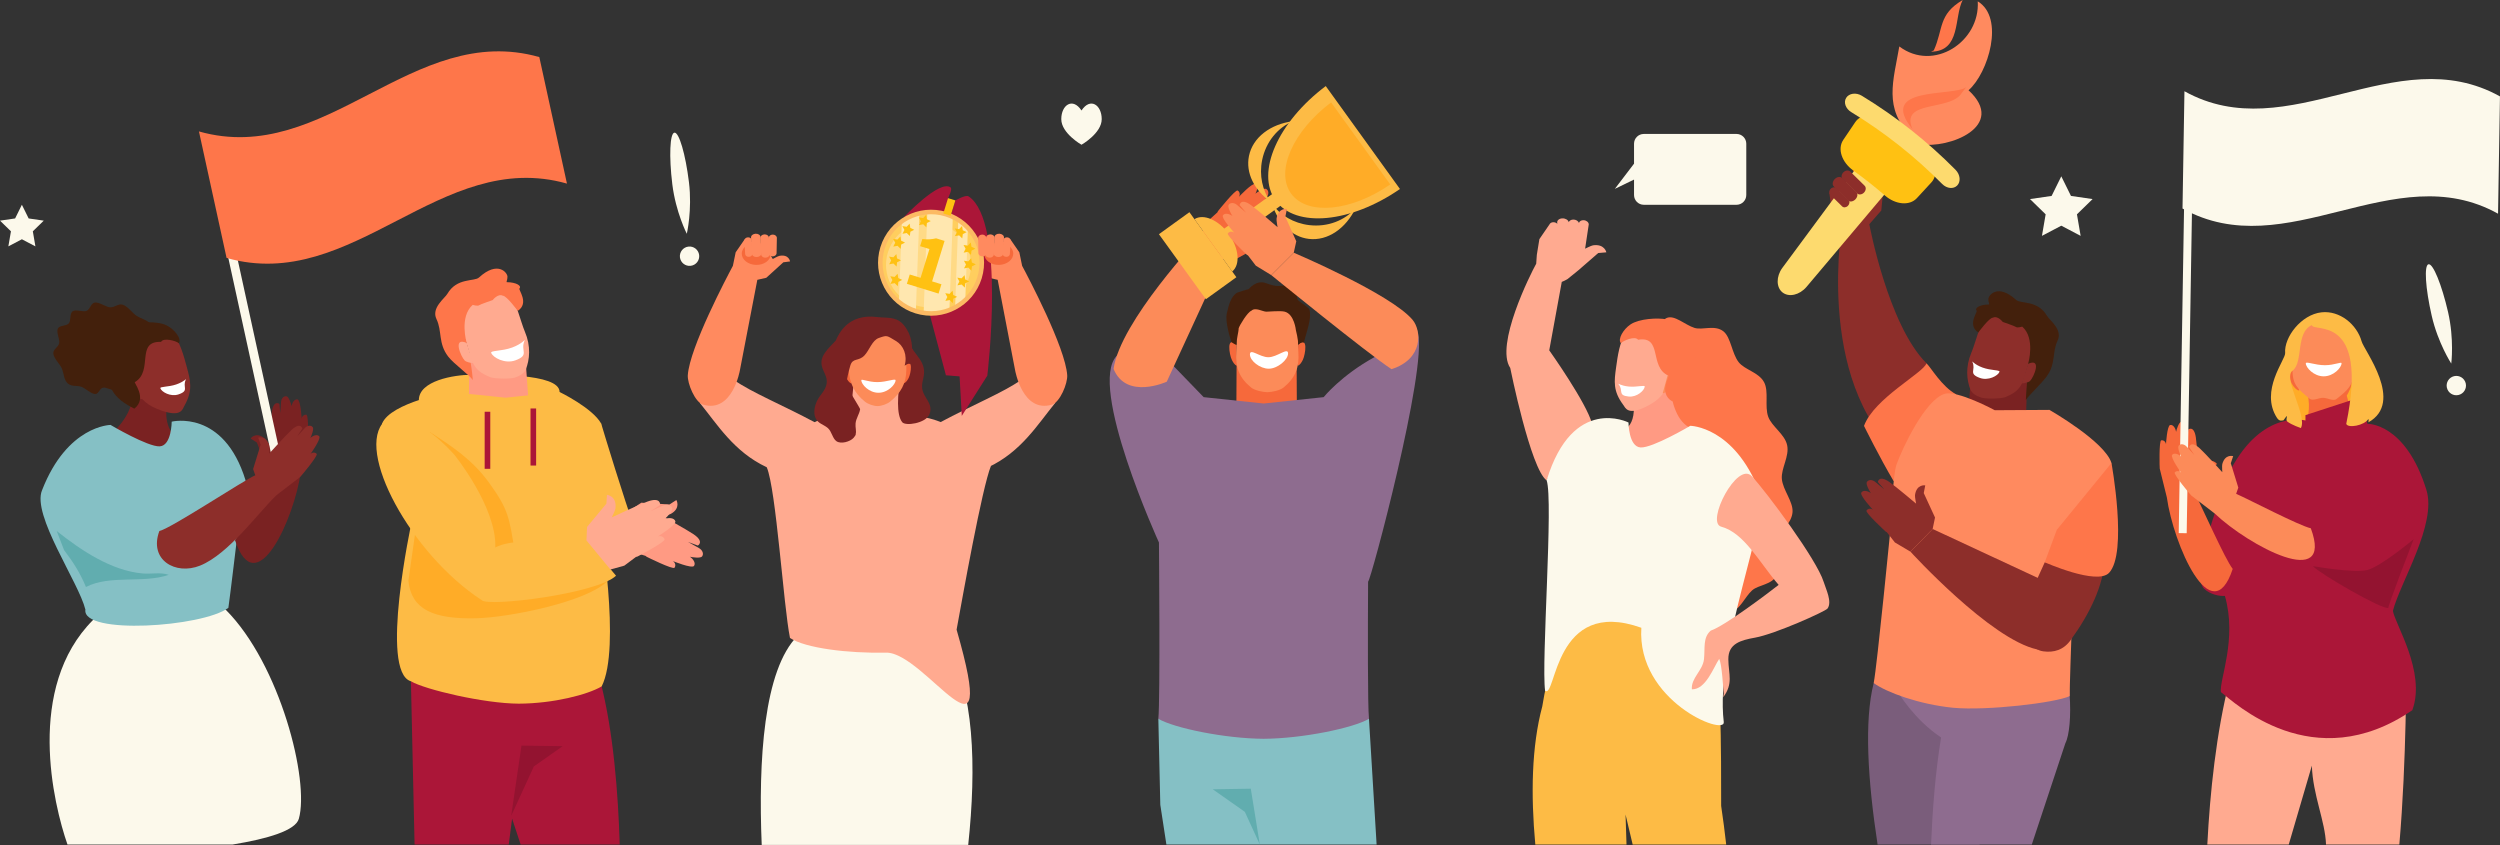
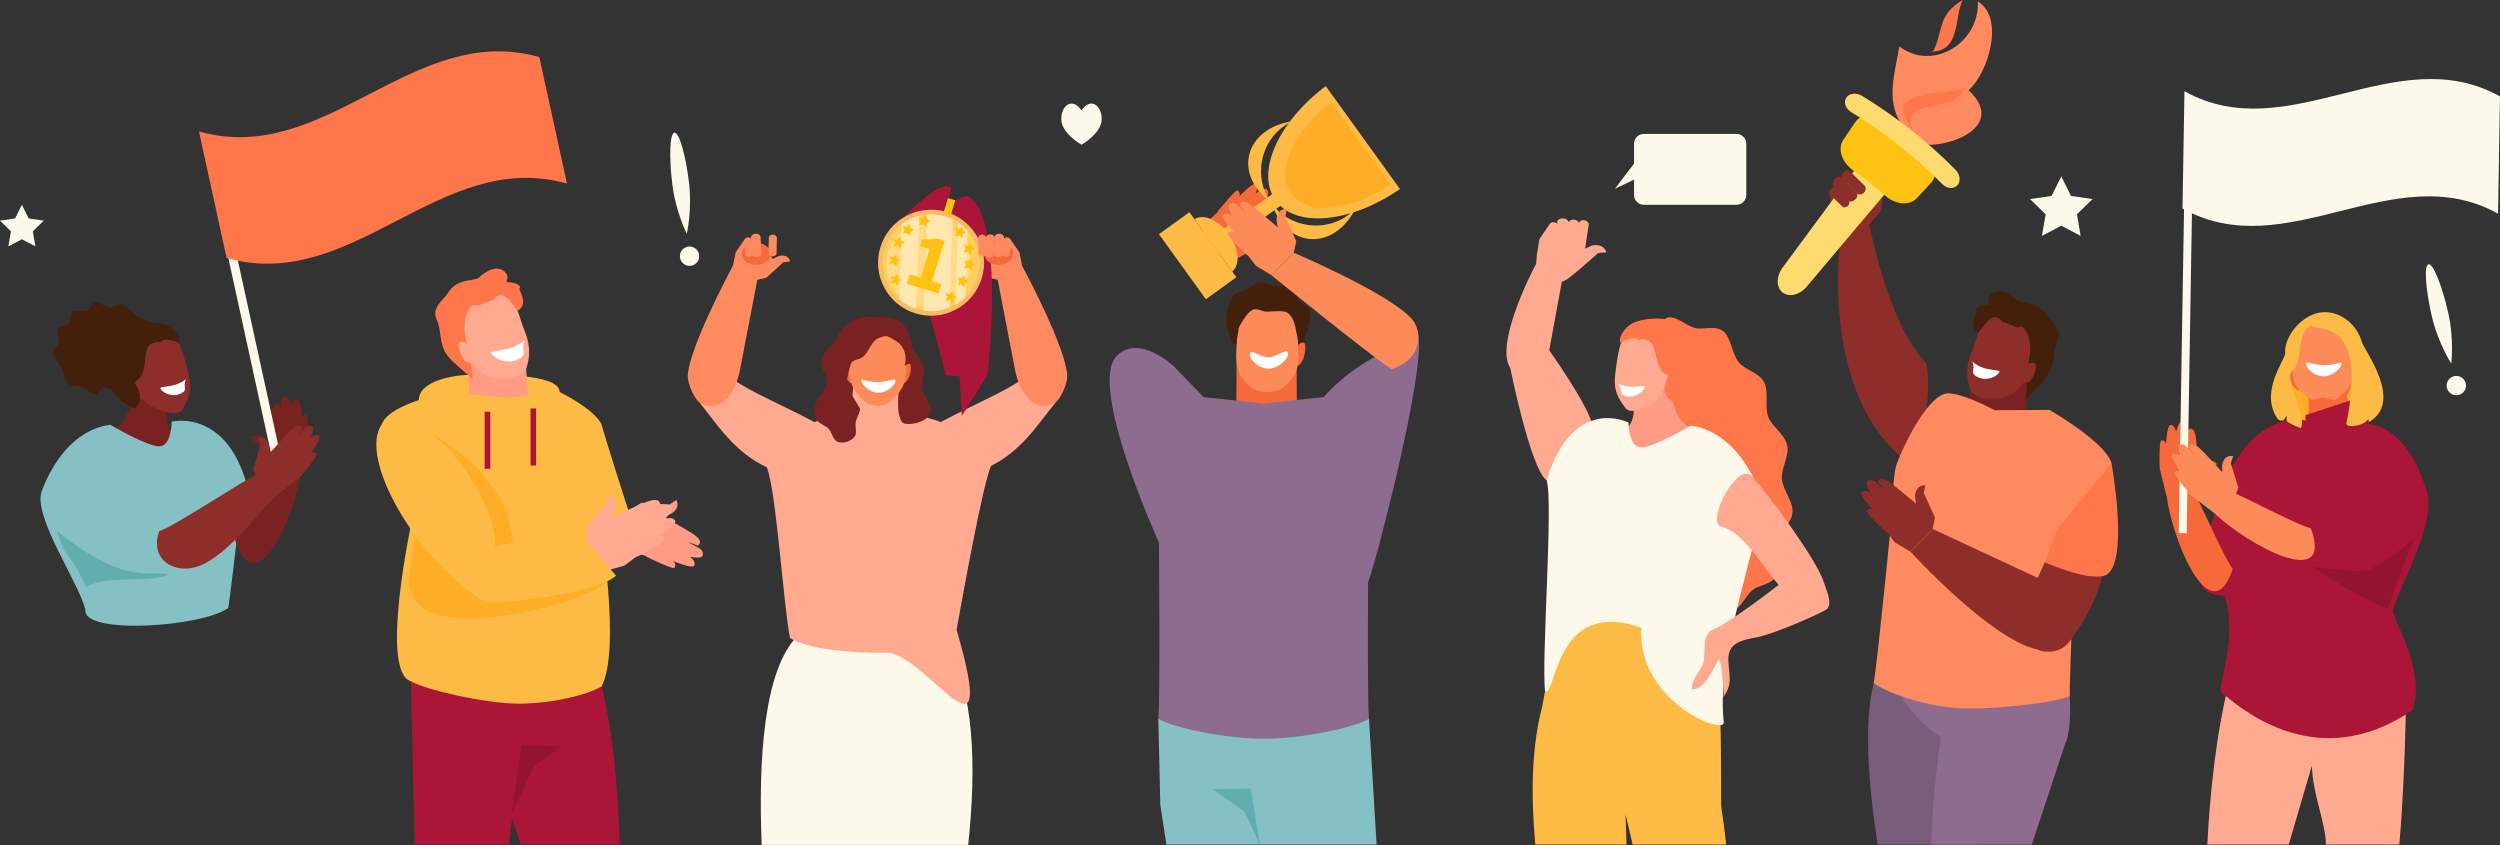
<svg xmlns="http://www.w3.org/2000/svg" height="732.5" preserveAspectRatio="xMidYMid meet" version="1.0" viewBox="0.0 0.0 2167.2 732.5" width="2167.2" zoomAndPan="magnify">
  <rect x="0.0" y="0.0" width="2167.2" height="732.5" fill="#333333" stroke="none" />
  <defs>
    <clipPath id="a">
      <path d="M 1913 576 L 2086 576 L 2086 732.469 L 1913 732.469 Z M 1913 576" />
    </clipPath>
    <clipPath id="b">
      <path d="M 1891 68 L 2167.172 68 L 2167.172 196 L 1891 196 Z M 1891 68" />
    </clipPath>
    <clipPath id="c">
      <path d="M 1619 591 L 1717 591 L 1717 732.469 L 1619 732.469 Z M 1619 591" />
    </clipPath>
    <clipPath id="d">
      <path d="M 1645 547 L 1795 547 L 1795 732.469 L 1645 732.469 Z M 1645 547" />
    </clipPath>
    <clipPath id="e">
      <path d="M 1328 525 L 1497 525 L 1497 732.469 L 1328 732.469 Z M 1328 525" />
    </clipPath>
    <clipPath id="f">
      <path d="M 1004 623 L 1194 623 L 1194 732.469 L 1004 732.469 Z M 1004 623" />
    </clipPath>
    <clipPath id="g">
      <path d="M 1051 683 L 1093 683 L 1093 732.469 L 1051 732.469 Z M 1051 683" />
    </clipPath>
    <clipPath id="h">
      <path d="M 659 531 L 844 531 L 844 732.469 L 659 732.469 Z M 659 531" />
    </clipPath>
    <clipPath id="i">
      <path d="M 356 582 L 538 582 L 538 732.469 L 356 732.469 Z M 356 582" />
    </clipPath>
    <clipPath id="j">
      <path d="M 43 522 L 261 522 L 261 732.469 L 43 732.469 Z M 43 522" />
    </clipPath>
  </defs>
  <g>
    <g>
      <path d="M 937.527 95.781 C 929.852 84.113 920.004 91.012 920.004 103.273 C 920.004 115.531 937.527 125.473 937.527 125.473 C 937.527 125.473 955.055 115.531 955.055 103.273 C 955.055 91.012 945.203 84.113 937.527 95.781" fill="#fcf9eb" />
    </g>
    <g>
      <path d="M 2122.168 270.5 C 2127.621 294.273 2124.961 315.176 2124.961 315.176 C 2124.961 315.176 2113.461 297.527 2108.004 273.754 C 2102.547 249.98 2101.281 229.98 2105.199 229.082 C 2109.113 228.184 2116.699 246.73 2122.168 270.5" fill="#fcf9eb" />
    </g>
    <g>
      <path d="M 2137.508 332.371 C 2138.543 336.883 2135.723 341.387 2131.211 342.422 C 2126.695 343.457 2122.211 340.637 2121.16 336.125 C 2120.125 331.609 2122.945 327.109 2127.457 326.074 C 2131.969 325.039 2136.473 327.859 2137.508 332.371" fill="#fcf9eb" />
    </g>
    <g>
      <path d="M 597.238 157.953 C 600.195 182.164 595.383 202.676 595.383 202.676 C 595.383 202.676 585.77 183.93 582.812 159.715 C 579.855 135.504 580.684 115.48 584.664 114.992 C 588.652 114.508 594.281 133.742 597.238 157.953" fill="#fcf9eb" />
    </g>
    <g>
      <path d="M 606.082 221.082 C 606.645 225.68 603.371 229.859 598.773 230.422 C 594.176 230.984 589.992 227.711 589.43 223.113 C 588.871 218.52 592.141 214.336 596.738 213.773 C 601.336 213.211 605.52 216.48 606.082 221.082" fill="#fcf9eb" />
    </g>
    <g>
      <path d="M 1505.352 116.117 L 1424.98 116.117 C 1420.301 116.117 1416.512 119.91 1416.512 124.586 L 1416.512 141.879 L 1399.859 163.734 L 1416.512 155.668 L 1416.512 169.055 C 1416.512 173.73 1420.301 177.523 1424.98 177.523 L 1505.352 177.523 C 1510.031 177.523 1513.82 173.73 1513.82 169.055 L 1513.82 124.586 C 1513.82 119.91 1510.031 116.117 1505.352 116.117" fill="#fcf9eb" />
    </g>
    <g>
      <path d="M 1786.895 152.855 L 1795.273 169.844 L 1814.027 172.57 L 1800.461 185.793 L 1803.664 204.461 L 1786.895 195.645 L 1770.125 204.461 L 1773.328 185.793 L 1759.762 172.57 L 1778.504 169.844 L 1786.895 152.855" fill="#fcf9eb" />
    </g>
    <g>
      <path d="M 18.969 177.488 L 24.832 189.367 L 37.941 191.273 L 28.453 200.516 L 30.695 213.574 L 18.969 207.41 L 7.246 213.574 L 9.484 200.516 L 0 191.273 L 13.105 189.367 L 18.969 177.488" fill="#fcf9eb" />
    </g>
    <g>
      <path d="M 1979.43 350.867 C 1979.328 362.961 1995.352 372.922 2015.211 373.113 C 2035.098 373.301 2051.309 363.656 2051.41 351.559 C 2051.535 339.461 2033.562 286.605 2013.688 286.414 C 1993.812 286.223 1979.555 338.773 1979.43 350.867" fill="#ffac27" />
    </g>
    <g>
      <path d="M 2000.324 340.145 C 2006.223 371.539 1989.191 371.922 1989.191 371.922 C 1989.191 413.082 2061.367 386.098 2062.113 372.898 C 2045.289 370.789 2038.34 360.191 2034.371 342.977 C 2038.785 335.23 2041 328.551 2037.91 315.051 L 2000.324 340.145" fill="#f6693b" />
    </g>
    <g clip-path="url(#a)">
      <path d="M 2085.902 576.859 C 2085.902 576.859 1985.055 576.762 1932.832 589.359 C 1921.133 635.348 1915.781 687.434 1913.477 732.094 L 1984.07 732.094 C 1994.922 695.098 2004.113 663.723 2004.113 663.723 C 2004.883 689.098 2015.734 711.887 2016.375 732.094 L 2079.938 732.094 C 2086.352 658.332 2085.902 576.859 2085.902 576.859" fill="#ffaa90" />
    </g>
    <g>
      <path d="M 2103.398 424.672 C 2085.277 366.344 2052.266 367.395 2052.266 367.395 L 2045.992 344.398 L 1998.555 359.867 L 1998.555 364.52 C 1998.555 364.52 1961.613 354.344 1933.594 407.34 C 1933.359 407.648 1933.18 408.004 1933.008 408.426 C 1922.238 437.445 1899.195 498.848 1910.547 510.199 C 1915.68 515.336 1924.547 517.066 1928.707 516.555 C 1939.566 554.031 1923.793 589.398 1925.258 599.957 C 1936.418 608.395 2005.023 674.66 2091.203 615.645 C 2103.27 582.52 2076.023 540.84 2074.379 529.566 C 2080.418 505.285 2112.691 454.555 2103.398 424.672" fill="#ab1638" />
    </g>
    <g>
      <path d="M 2052.121 494.117 C 2040.336 497.027 2004.984 490.758 2004.984 490.758 C 2011.324 497.578 2065.035 528.676 2070.5 527.016 C 2069.09 527.445 2090.875 471.145 2092.348 467.398 C 2092.348 467.398 2063.992 491.188 2052.121 494.117" fill="#931330" />
    </g>
    <g>
      <path d="M 1989.617 322.316 C 1979.578 316.434 1985.227 331.113 1988.016 334.688 C 1989.031 336 1991.219 338.555 1993.164 338.543 L 1989.617 322.316" fill="#f6693b" />
    </g>
    <g>
      <path d="M 1987.336 320.711 C 1987.426 310.594 1987.023 294.52 1991.445 287.871 C 1996.582 280.137 2006.25 277.465 2014.543 277.543 C 2022.836 277.625 2032.445 280.48 2037.441 288.312 C 2041.738 295.047 2041.715 311.133 2040.922 321.227 C 2039.934 334.105 2035.512 337.914 2025.594 345.805 C 2022.672 348.133 2017.602 344.832 2013.805 344.859 C 2010.008 344.758 2004.961 347.961 2002.094 345.578 C 1992.324 337.5 1987.211 333.598 1987.336 320.711" fill="#fc8b59" />
    </g>
    <g>
      <path d="M 1998.855 314.941 C 1998.855 318.691 2005.805 326.234 2014.348 326.234 C 2022.914 326.234 2029.84 318.691 2029.84 314.941 C 2029.84 313.27 2023.938 316.586 2015.383 316.586 C 2006.824 316.586 1998.855 313.02 1998.855 314.941" fill="#fff" />
    </g>
    <g>
      <path d="M 1979.48 364.367 C 1978.508 364.359 1976.129 365.742 1973.855 362.23 C 1958.699 338.738 1981.387 311.707 1980.953 306.059 C 1979.891 292.293 1994.891 272.707 2012.41 270.75 C 2028.258 268.984 2043.141 281.188 2047.262 295.992 C 2049.422 303.785 2084.527 348.684 2053.078 366.129 C 2053.09 365.629 2053.59 364.66 2053.105 363.188 C 2049.613 368.918 2035.227 371.469 2033.922 367.418 C 2053.871 270.629 2004.762 288.613 2004.137 281.832 C 1989.672 288.172 1997.051 314.043 1987.344 321.324 C 1978.676 327.836 2000.414 360.461 1994.582 371.102 C 1994.582 371.102 1986.605 368.348 1982.906 365.504 C 1981.027 364.059 1983.316 360.434 1982.09 360.836 L 1979.48 364.367" fill="#fdbb45" />
    </g>
    <g>
      <path d="M 1895.551 370.773 L 1896.25 380.445 L 1896.938 372.289 C 1896.938 372.289 1901.891 368.477 1903.516 379.051 C 1904.527 385.555 1905.867 407.285 1905.867 407.285 C 1905.867 407.285 1909.086 402.645 1910.285 401.766 C 1917.836 396.273 1921.922 402.293 1921.922 402.293 L 1916.473 405.805 L 1908.375 426.402 L 1903.555 429.406 C 1909.156 440.117 1928.809 484.691 1935.496 493.172 C 1917.148 548.785 1883.914 471.23 1878.402 431.234 L 1872.23 406.238 C 1872.098 405.883 1871.469 382.066 1873.535 381.719 C 1875.602 381.371 1877.441 382.91 1877.656 385.152 C 1877.656 385.152 1878.559 369.027 1881.254 368.43 C 1883.855 367.852 1886.004 371.262 1886.383 374.375 C 1886.895 372.035 1888.793 366.16 1890.668 365.746 C 1893.141 365.199 1895.324 367.445 1895.551 370.773" fill="#f6693b" />
    </g>
    <g>
      <path d="M 1895.598 462.238 L 1888.691 462.125 L 1894.035 136.328 L 1900.938 136.441 L 1895.598 462.238" fill="#fcf9eb" />
    </g>
    <g clip-path="url(#b)">
      <path d="M 2167.168 83.574 C 2076.797 33.277 1984.02 129.391 1893.652 79.09 C 1893.094 112.98 1892.52 146.875 1891.977 180.766 C 1982.359 231.062 2075.121 134.949 2165.504 185.25 C 2166.062 151.355 2166.621 117.465 2167.168 83.574" fill="#fcf9eb" />
    </g>
    <g>
      <path d="M 1895.621 387.242 L 1902.199 394.371 L 1897.656 387.562 C 1897.656 387.562 1899.133 381.496 1907.016 388.742 C 1911.859 393.199 1926.469 409.34 1926.469 409.34 C 1926.469 409.34 1926.086 403.707 1926.469 402.266 C 1928.941 393.266 1935.891 395.422 1935.891 395.422 L 1933.832 401.566 L 1940.348 422.715 L 1938.461 428.066 C 1949.523 432.945 1992.688 455.508 2003.203 457.973 C 2023.562 512.875 1949.199 473.008 1919.941 445.191 L 1899.531 429.508 C 1899.195 429.316 1883.852 411.086 1885.242 409.531 C 1886.645 407.973 1889.039 408.023 1890.617 409.645 C 1890.617 409.645 1881.242 396.484 1882.98 394.328 C 1884.656 392.258 1888.469 393.578 1890.703 395.777 C 1889.648 393.629 1887.465 387.852 1888.668 386.363 C 1890.258 384.395 1893.359 384.785 1895.621 387.242" fill="#fc8b59" />
    </g>
    <g>
      <path d="M 1756.258 363.133 L 1733.152 376.383 L 1705.824 365.496 L 1707.895 335.75 L 1757.207 331.586 L 1756.258 363.133" fill="#7a2222" />
    </g>
    <g>
      <path d="M 1756.375 322.008 C 1758.922 312.098 1766.301 297.395 1764.457 289.621 C 1762.324 280.578 1753.664 276.895 1746.047 274.309 C 1738.418 271.73 1729.305 269.41 1722.121 275.297 C 1715.957 280.352 1712.879 296.516 1708.867 305.934 C 1703.766 317.973 1704.75 329.539 1708.293 338.203 C 1710.191 341.367 1712.977 343.055 1716.465 344.293 C 1719.727 346.117 1734.68 345.699 1738.117 344.352 C 1749.777 339.758 1753.133 334.684 1756.375 322.008" fill="#8d2e2a" />
    </g>
    <g>
      <path d="M 1783.699 295.203 C 1788.273 285.688 1776.699 277.625 1774.504 273.809 C 1766.508 259.969 1751.641 263.543 1747.801 260.035 C 1731.684 245.293 1723.566 256.16 1723.664 259.305 C 1723.762 262.285 1724.312 262.352 1724.41 263.922 C 1715.996 264.035 1711.434 267.098 1713.527 269.309 C 1714.547 270.395 1705.004 281.699 1714.965 288.246 C 1714.965 288.246 1724.301 275.41 1727.594 275.395 C 1731.785 273.324 1736.129 279.074 1736.129 279.074 C 1736.129 279.074 1746.801 282.766 1747.492 283.387 C 1748.746 284.52 1753.035 283.145 1753.035 283.145 C 1764.652 293.25 1758.168 315.363 1758.168 315.363 C 1758.168 315.363 1757.301 331.41 1756.141 346.82 C 1758.727 342.609 1769.031 333.172 1773.867 326.812 C 1782.449 315.484 1778.781 305.434 1783.699 295.203" fill="#43200c" />
    </g>
    <g>
      <path d="M 1758.168 315.363 C 1770.277 309.977 1763.164 326.828 1759.828 330.215 C 1758.613 331.465 1754.586 332.512 1752.629 332.234 L 1758.168 315.363" fill="#8d2e2a" />
    </g>
    <g>
      <path d="M 1733.316 322.344 C 1732.074 325.719 1723.625 330.312 1716.285 327.613 C 1705.938 323.809 1713.16 320.945 1709.809 313.699 C 1709.137 312.246 1711.246 315.91 1718.586 318.613 C 1725.934 321.312 1733.945 320.617 1733.316 322.344" fill="#fff" />
    </g>
    <g clip-path="url(#c)">
      <path d="M 1627.645 732.094 C 1619.16 676.633 1615.906 625.051 1624.273 592.125 C 1649.594 584.875 1707.625 645.352 1707.625 645.352 C 1707.625 645.352 1713.184 686.965 1716.082 732.094 L 1627.645 732.094" fill="#7a5d7b" />
    </g>
    <g clip-path="url(#d)">
      <path d="M 1761.332 732.094 L 1674.012 732.094 C 1675.184 702.969 1677.652 670.016 1682.691 639.27 C 1659.613 624.09 1644.551 599.445 1645.023 598.961 C 1647.859 596.129 1775.512 542.715 1779.082 548.184 C 1797.043 575.617 1797.285 631.254 1790.43 644.277 L 1761.332 732.094" fill="#8e6c8f" />
    </g>
    <g>
      <path d="M 1620.477 194.352 L 1597.457 190.637 C 1597.457 190.637 1572.141 329.273 1647.711 396.047 C 1670.277 392.863 1674.109 335.551 1670.012 314.926 C 1636.629 281.547 1620.477 194.352 1620.477 194.352" fill="#8d2e2a" />
    </g>
    <g>
      <path d="M 1637.891 152.285 C 1637.891 152.285 1631.75 147.195 1625.438 155.523 C 1624.426 156.855 1622.426 162.863 1622.426 162.863 C 1622.426 162.863 1614.426 140.086 1611.402 133.469 C 1606.477 122.703 1602.398 128.387 1602.398 128.387 L 1608.238 158.602 L 1585.848 167.578 L 1588.148 184.395 L 1596.27 198.574 L 1618.648 196.434 L 1630.855 182.469 L 1633.195 157.816 L 1637.891 152.285" fill="#8d2e2a" />
    </g>
    <g>
      <path d="M 1595.949 159.508 C 1589.422 165.117 1587.609 173.695 1591.891 178.672 C 1596.172 183.648 1604.93 183.137 1611.449 177.535 C 1617.961 171.926 1619.781 163.348 1615.5 158.367 C 1611.219 153.391 1602.461 153.898 1595.949 159.508" fill="#7a2222" />
    </g>
    <g>
      <path d="M 1656.875 117.938 C 1632.438 94.281 1641.418 69.797 1646.469 40.27 C 1676.285 62.68 1716.641 36.078 1714.465 1.16 C 1738.176 15.484 1723.508 63.512 1706.477 78.242 C 1740.238 109.34 1689.48 129.316 1664.199 125.008 L 1656.875 117.938" fill="#ff8a5f" />
    </g>
    <g>
      <path d="M 1704.523 75.605 C 1692.625 83.93 1626.992 74.34 1658.031 112.141 C 1658.051 112.668 1658.043 112.672 1658.012 112.156 C 1646.422 86.031 1691.199 96.871 1700.758 80.371 L 1704.523 75.605" fill="#fe764a" />
    </g>
    <g>
      <path d="M 1673.965 44.812 C 1700.164 44.5 1693.711 14.934 1701.426 0 C 1680.051 12.637 1684.789 24.977 1676.375 43.68 L 1673.965 44.812" fill="#fe764a" />
    </g>
    <g>
      <path d="M 1565.996 248.742 C 1559.926 255.848 1550.742 257.863 1545.238 253.52 C 1539.734 249.172 1539.57 239.758 1545.078 232.219 C 1569.727 198.898 1594.379 165.582 1619.02 132.258 C 1624.523 124.727 1635.531 123.273 1643.309 129.418 C 1651.09 135.559 1652.219 146.613 1646.156 153.707 C 1619.438 185.383 1592.719 217.066 1565.996 248.742" fill="#fdda6e" />
    </g>
    <g>
      <path d="M 1661.656 171.812 C 1655.23 178.68 1643.094 177.363 1634.012 169.496 C 1625.172 161.82 1615.977 154.562 1606.469 147.73 C 1596.715 140.711 1592.633 129.199 1597.828 121.367 C 1601.305 116.211 1604.777 111.051 1608.262 105.895 C 1613.441 98.078 1626.875 97.48 1637.754 105.297 C 1648.219 112.816 1658.336 120.809 1668.066 129.262 C 1678.184 138.027 1680.711 151.242 1674.297 158.09 C 1670.09 162.664 1665.871 167.238 1661.656 171.812" fill="#ffc112" />
    </g>
    <g>
      <path d="M 1696.641 160.828 C 1693.379 164.145 1687.602 163.488 1683.637 159.488 C 1659.941 135.547 1633.504 114.652 1604.742 97.145 C 1599.934 94.211 1597.961 88.742 1600.434 84.789 C 1602.895 80.836 1609.016 79.977 1613.992 83.012 C 1643.621 101.047 1670.863 122.57 1695.246 147.227 C 1699.344 151.371 1699.926 157.516 1696.641 160.828" fill="#fdda6e" />
    </g>
    <g>
      <path d="M 1597.969 149.387 C 1596.148 151.223 1595.91 153.902 1597.398 155.379 L 1609.852 167.637 C 1611.34 169.109 1614.02 168.816 1615.828 166.98 C 1617.629 165.148 1617.891 162.465 1616.391 160.992 L 1603.949 148.734 C 1602.449 147.258 1599.77 147.551 1597.969 149.387" fill="#8d2e2a" />
    </g>
    <g>
      <path d="M 1590.5 155.242 C 1588.52 157.254 1588.129 160.078 1589.629 161.555 L 1602.07 173.812 C 1603.57 175.285 1606.391 174.848 1608.371 172.84 C 1610.352 170.828 1610.738 168.004 1609.25 166.527 L 1596.801 154.27 C 1595.301 152.797 1592.488 153.23 1590.5 155.242" fill="#8d2e2a" />
    </g>
    <g>
      <path d="M 1587 163.668 C 1585.488 165.207 1585.281 167.449 1586.531 168.688 L 1596.949 178.949 C 1598.199 180.184 1600.449 179.941 1601.961 178.402 C 1603.469 176.863 1603.68 174.621 1602.43 173.391 L 1592.012 163.121 C 1590.762 161.887 1588.512 162.133 1587 163.668" fill="#8d2e2a" />
    </g>
    <g>
-       <path d="M 1615.871 369.207 C 1624.602 345.266 1667.598 323.168 1670.004 314.926 C 1673.727 318.273 1683.27 335.211 1695.836 341.902 C 1691.027 363.039 1645.688 407.605 1641.621 417.203 C 1629.281 396.461 1615.871 369.207 1615.871 369.207" fill="#fe764a" />
-     </g>
+       </g>
    <g>
      <path d="M 1798.703 469.184 C 1798.703 469.184 1829.414 411.242 1830.391 401.375 C 1824.777 382.844 1776.637 355.328 1776.637 355.328 L 1729.238 355.613 C 1729.238 355.613 1696.559 337.941 1685.578 341.465 C 1668.723 346.879 1649.316 388.207 1644.117 402.465 C 1640.727 411.781 1639.27 453.723 1639.27 453.723 C 1639.27 453.723 1627.184 577.66 1624.266 592.125 C 1635.449 600.273 1663.656 610.57 1693.055 613.543 C 1722.477 616.273 1781.645 609.293 1794.176 603.445 C 1794.086 588.688 1798.703 469.184 1798.703 469.184" fill="#ff8a5f" />
    </g>
    <g>
      <path d="M 1824.281 485.715 C 1823.598 506.902 1811.676 531.973 1795.336 554.418 C 1789.047 563.578 1780.352 565.887 1771.273 564.637 C 1750.156 561.727 1756.535 522.762 1756.535 522.762 L 1772.562 487.426 C 1772.562 487.426 1818.773 485.844 1824.281 485.715" fill="#8d2e2a" />
    </g>
    <g>
      <path d="M 1783 459.301 L 1772.555 487.426 C 1772.555 487.426 1817.801 507.586 1828.277 496.613 C 1844.656 479.441 1830.395 401.371 1830.395 401.371 L 1783 459.301" fill="#fe764a" />
    </g>
    <g>
      <path d="M 1675.363 458.562 L 1656.145 478.242 C 1656.145 478.242 1725.609 554.508 1766.223 563.023 C 1794.094 553.816 1782.117 508.238 1782.117 508.238 L 1675.363 458.562" fill="#8d2e2a" />
    </g>
    <g>
      <path d="M 1667.668 427.449 L 1668.953 420.734 C 1668.953 420.734 1661.391 419.469 1660.07 429.211 C 1659.867 430.773 1661.051 436.602 1661.051 436.602 C 1661.051 436.602 1643.523 421.793 1637.832 417.812 C 1628.594 411.352 1627.891 417.895 1627.891 417.895 L 1633.594 424.375 L 1625.73 417.844 C 1623.023 415.598 1619.723 415.625 1618.332 417.906 C 1617.293 419.621 1620.379 425.355 1621.789 427.449 C 1619.145 425.469 1614.977 424.629 1613.527 427.023 C 1612.004 429.52 1623.633 441.953 1623.633 441.953 C 1621.77 440.477 1619.258 440.762 1618.023 442.582 C 1616.777 444.41 1634.664 460.824 1634.664 460.824 C 1635.004 461.094 1635.363 461.301 1635.734 461.457 L 1642.617 470.219 L 1656.141 478.242 L 1675.363 458.562 L 1677.434 448.629 L 1667.668 427.449" fill="#8d2e2a" />
    </g>
    <g>
      <path d="M 1423.762 413.402 C 1425.441 421.059 1435.988 426.383 1438.121 433.762 C 1440.41 441.613 1434.41 451.895 1437.031 458.844 C 1439.871 466.434 1451.121 469.984 1454.5 476.781 C 1458.328 484.441 1454.84 496.25 1459.078 502.223 C 1464.078 509.316 1475.578 508.422 1481.398 512.707 C 1488.199 517.695 1492.84 529.637 1500.328 529.707 C 1507.879 529.773 1512.449 517.48 1518.898 511.754 C 1524.43 506.852 1536.031 507.102 1540.371 498.539 C 1544.078 491.203 1538.98 478.18 1541.172 468.816 C 1543.129 460.48 1553.281 453.684 1553.922 443.816 C 1554.488 434.727 1545.449 424.703 1544.641 415.086 C 1543.898 406.043 1551.34 395.508 1549.23 385.879 C 1547.109 376.246 1535.941 369.801 1532.84 361.273 C 1529.551 352.199 1533.559 339.316 1529.23 331.297 C 1524.52 322.602 1512.469 320.676 1507.199 313.93 C 1501.281 306.344 1500.461 292.379 1494.031 287.266 C 1486.5 281.309 1476.07 286.387 1468.988 284.258 C 1460.738 281.754 1451.441 272.504 1444.621 275.727 C 1437.84 278.926 1438.629 291.711 1434.539 299.09 C 1431.051 305.41 1420.23 309.418 1418.66 317.953 C 1417.309 325.148 1425.41 334.41 1425.148 342.973 C 1424.922 350.562 1416.191 358.488 1416.781 366.574 C 1417.32 373.977 1427.07 380.809 1428.281 388.898 C 1429.43 396.492 1422.078 405.746 1423.762 413.402" fill="#fe764a" />
    </g>
    <g>
      <path d="M 1415.148 341.938 C 1421.039 373.254 1404.051 373.641 1404.051 373.641 C 1404.051 414.695 1476.051 387.777 1476.801 374.613 C 1460 372.508 1453.078 361.934 1449.121 344.766 C 1453.52 337.039 1455.738 330.375 1452.648 316.902 L 1415.148 341.938" fill="#ff9a83" />
    </g>
    <g>
      <path d="M 1446.23 329.59 C 1448.148 320.047 1451.691 304.996 1449.172 297.922 C 1446.262 289.688 1438.012 287.332 1430.801 285.879 C 1423.59 284.426 1415.078 283.406 1409.191 289.859 C 1404.141 295.406 1402.281 308.871 1400.961 318.516 C 1399.27 330.82 1398.238 338.898 1407.07 350.863 C 1409.102 353.621 1411 360.426 1426.852 352.555 C 1437.25 347.387 1443.77 341.742 1446.23 329.59" fill="#ffaa90" />
    </g>
    <g>
      <path d="M 1445.59 325.477 C 1455.328 319.941 1449.719 333.992 1447 337.391 C 1445.988 338.648 1443.238 340.953 1441.359 340.922 L 1445.59 325.477" fill="#fc8b59" />
    </g>
    <g>
      <path d="M 1446.219 325.598 C 1448.219 325.039 1436.922 340.469 1449.672 347.996 C 1461.828 339.918 1464.84 333.984 1466.762 329.355 C 1474.012 311.871 1466.648 291.227 1466.648 291.227 C 1466.648 291.227 1462.039 280.336 1444.828 276.867 C 1437.02 275.289 1420.988 276.227 1413.539 281.176 C 1407.281 285.332 1402.07 294.047 1405.141 297.523 C 1407.211 295.215 1417.59 290.926 1419.988 294.52 C 1441.578 290.918 1429.34 318.055 1446.219 325.598" fill="#fe764a" />
    </g>
    <g>
      <path d="M 1425.789 335.164 C 1425.48 338.43 1419.07 344.441 1411.969 343.754 C 1401.949 342.785 1407.66 338.586 1403.031 332.961 C 1402.102 331.832 1404.828 334.398 1411.941 335.086 C 1419.051 335.773 1425.949 333.492 1425.789 335.164" fill="#fff" />
    </g>
    <g clip-path="url(#e)">
      <path d="M 1496.41 732.094 L 1415.32 732.094 L 1409.16 706.105 C 1409.469 714.332 1409.738 723.098 1409.988 732.094 L 1330.93 732.094 C 1326.969 688.898 1327.672 647.117 1336.98 612.305 C 1341.32 585.051 1349.578 556.098 1362.898 532.988 C 1388.738 515.762 1481.211 532.598 1483.559 538.812 C 1492.328 562.035 1492.039 659.238 1492.039 698.633 C 1493.719 709.922 1495.172 721.191 1496.41 732.094" fill="#fdbb45" />
    </g>
    <g>
      <path d="M 1380.109 367.309 C 1375.449 349.324 1343.012 303.699 1343.012 303.699 L 1353.871 244.371 C 1356.59 243.32 1358.828 241.938 1358.828 241.938 L 1368.25 234.312 L 1385.469 219.34 L 1392.52 218.742 C 1392.52 218.742 1391.031 211.262 1380.988 212.656 C 1379.391 212.887 1374.102 215.586 1374.102 215.586 L 1377.27 194.473 C 1377.199 192.621 1375.23 191.02 1372.852 190.891 C 1370.781 190.77 1369.09 191.82 1368.738 193.316 C 1368.219 191.602 1366.172 190.297 1363.879 190.328 C 1361.969 190.352 1360.43 191.293 1359.891 192.605 C 1359.531 190.73 1357.18 189.27 1354.52 189.297 C 1351.75 189.34 1349.68 190.973 1349.891 192.953 L 1350.031 194.059 C 1349.25 193.191 1347.98 192.613 1346.57 192.629 C 1344.988 192.652 1343.711 193.414 1343.238 194.496 L 1343.238 194.492 L 1334.461 207.293 L 1332.25 220.871 L 1331.719 228.562 C 1326.578 237.828 1295.898 299.164 1309.199 318.984 C 1309.199 318.984 1326.828 406.594 1340.75 416.434 C 1343.559 408.262 1382.93 378.211 1380.109 367.309" fill="#ffaa90" />
    </g>
    <g>
      <path d="M 1525.27 426.262 C 1503.18 369.48 1465.289 369.121 1465.289 369.121 C 1465.289 369.121 1432.629 388.445 1422.219 387.891 C 1411.809 387.332 1411.699 366.254 1411.699 366.254 C 1411.699 366.254 1363.461 341.855 1340.75 416.434 C 1346.738 433.535 1336.02 574.09 1339.422 598.816 C 1349.121 606.133 1346.852 517.027 1422.852 544.207 C 1418.789 607.812 1496.148 638.551 1494.289 625.84 C 1486.379 559.645 1534.539 447.941 1525.27 426.262" fill="#fcf9eb" />
    </g>
    <g>
      <path d="M 1477.16 571.406 C 1478.191 561.777 1476.031 552.762 1482.988 546.676 C 1495.281 542.547 1532.922 514.039 1541.871 507.027 C 1524.879 487.324 1512.18 462.004 1492.059 456.562 C 1478.449 452.879 1506 399.203 1518.68 412.875 C 1531.422 426.613 1574.891 484.953 1580.922 504.469 C 1582.82 510.613 1588.469 521.836 1584.23 527.547 C 1582.391 530.023 1538.859 549.621 1521.461 552.75 C 1508.98 554.996 1498.129 557.891 1498.262 571.527 C 1498.391 584.637 1502.762 592.383 1493.809 604.473 C 1493.98 603.414 1494.141 602.328 1494.289 601.219 C 1493.68 595.777 1492.73 576.148 1490.352 571.145 C 1485.34 578.617 1478.75 597.863 1466.641 597.574 C 1465.809 587.762 1476.102 581.363 1477.16 571.406" fill="#ffaa90" />
    </g>
    <g>
      <path d="M 1124.219 353.973 C 1124.219 353.973 1107.988 374.457 1096.949 374.254 C 1086.238 374.047 1071.781 353.973 1071.781 353.973 L 1071.98 314.52 L 1124.012 314.52 L 1124.219 353.973" fill="#f6693b" />
    </g>
    <g>
      <path d="M 1125.309 298.867 C 1134.422 290.543 1131.559 307.484 1129.43 311.891 C 1128.648 313.512 1126.922 316.695 1124.922 317.066 L 1125.309 298.867" fill="#f6693b" />
    </g>
    <g>
-       <path d="M 1071.941 298.867 C 1062.828 290.543 1065.68 307.484 1067.82 311.891 C 1068.602 313.512 1070.328 316.695 1072.328 317.066 L 1071.941 298.867" fill="#f6693b" />
-     </g>
+       </g>
    <g>
      <path d="M 1125.5 305.039 C 1124.672 294.527 1127.121 277.762 1122.578 270.797 C 1117.301 262.688 1107.262 261.941 1098.629 261.941 C 1089.988 261.941 1079.949 262.688 1074.672 270.797 C 1070.129 277.762 1072.578 294.527 1071.75 305.039 C 1070.691 318.461 1074.398 327.684 1084.648 335.996 C 1087.672 338.445 1094.672 339.93 1098.629 339.988 C 1102.578 339.93 1109.578 338.445 1112.602 335.996 C 1122.84 327.684 1126.559 318.461 1125.5 305.039" fill="#fc8b59" />
    </g>
    <g>
      <path d="M 1135.141 268.395 C 1134.648 266.648 1128.121 262.68 1125.641 260.605 C 1123.301 258.648 1125.449 251.891 1119.371 248.699 C 1111.82 244.73 1112.422 251.137 1097.559 245.477 C 1089.02 242.215 1082.57 250.57 1082.57 250.57 C 1082.57 250.57 1072.949 253.184 1071.691 254.16 C 1067.539 257.41 1065.59 262.129 1063.398 272.078 C 1062.078 278.082 1065.859 292.266 1067.641 296.621 C 1067.641 296.621 1070.801 299.027 1071.941 298.867 C 1071.73 294.285 1073.77 287.926 1073.77 284.586 C 1074.672 281.723 1081.531 270.527 1084.73 269.43 C 1088.129 266.027 1094.461 270.117 1097.719 270.199 C 1099.5 270.242 1109.809 269.18 1113.66 270.172 C 1122.031 272.316 1123.379 286.238 1123.379 286.238 C 1123.379 286.238 1125.512 294.285 1125.309 298.867 C 1128.871 295.617 1130.48 297.031 1130.48 297.031 C 1130.941 291.789 1137.578 277.125 1135.141 268.395" fill="#43200c" />
    </g>
    <g>
      <path d="M 1116.602 306.352 C 1116.602 311.973 1107.359 319.625 1099.84 319.625 C 1092.32 319.625 1083.539 312.855 1083.539 307.234 C 1083.539 301.609 1092.031 309.68 1099.551 309.68 C 1107.078 309.68 1116.602 300.727 1116.602 306.352" fill="#fff" />
    </g>
    <g clip-path="url(#f)">
      <path d="M 1011.121 732.094 L 1193.352 732.094 C 1189.941 674.723 1186.738 623.121 1186.738 623.121 L 1004.141 623.121 L 1005.84 697.656 L 1011.121 732.094" fill="#85c0c5" />
    </g>
    <g clip-path="url(#g)">
      <path d="M 1092.109 732.094 L 1079.121 703.758 L 1051.328 684.234 L 1084.289 683.695 L 1092.109 732.094" fill="#61adaf" />
    </g>
    <g>
      <path d="M 1191.66 309.5 C 1162.629 325.383 1147.441 344.285 1147.441 344.285 L 1095.441 349.797 L 1043.441 344.285 L 1017.59 317.559 C 1017.59 317.559 987.469 289.094 968.195 308.363 C 942.504 334.059 1004.672 470.301 1004.672 470.301 C 1004.672 470.301 1005.852 606.484 1004.141 623.121 C 1017.648 631.09 1061.941 640.297 1095.441 640.438 C 1128.93 640.297 1173.219 631.09 1186.738 623.121 C 1185.578 611.855 1185.738 545.758 1185.969 504.266 C 1188.328 503.516 1237.121 320.777 1229.262 288.91 C 1222.73 262.453 1191.66 309.5 1191.66 309.5" fill="#8e6c8f" />
    </g>
    <g>
-       <path d="M 1060.941 223.465 L 1039.969 205.652 C 1039.969 205.652 971.012 278.723 965.332 319.82 C 976.453 346.984 1011.449 330.887 1011.449 330.887 L 1060.941 223.465" fill="#fc8b59" />
-     </g>
+       </g>
    <g>
      <path d="M 1091.441 213.617 L 1098.219 214.441 C 1098.219 214.441 1098.961 206.812 1089.148 206.172 C 1087.578 206.074 1081.852 207.66 1081.852 207.66 C 1081.852 207.66 1095.41 189.148 1098.98 183.195 C 1104.789 173.527 1098.211 173.281 1098.211 173.281 L 1092.141 179.418 L 1098.109 171.121 C 1100.172 168.266 1099.91 164.977 1097.539 163.754 C 1095.75 162.828 1090.25 166.312 1088.25 167.859 C 1090.051 165.078 1090.602 160.867 1088.102 159.586 C 1085.512 158.242 1073.922 170.711 1073.922 170.711 C 1075.262 168.746 1074.801 166.254 1072.898 165.148 C 1070.988 164.035 1055.852 183.012 1055.852 183.012 C 1055.609 183.371 1055.422 183.75 1055.301 184.133 L 1047.031 191.605 L 1039.969 205.652 L 1060.941 223.465 L 1070.988 224.84 L 1091.441 213.617" fill="#f6693b" />
    </g>
    <g>
      <path d="M 1149.27 74.617 C 1107.82 105.719 1088.352 149.637 1105.762 173.777 C 1123.16 197.926 1170.98 193.336 1213.59 163.832 L 1149.27 74.617" fill="#fdbb45" />
    </g>
    <g>
      <path d="M 1153.898 88.77 C 1120.859 113.559 1105.34 148.562 1119.219 167.809 C 1133.09 187.055 1171.211 183.398 1205.172 159.883 L 1153.898 88.77" fill="#ffac27" />
    </g>
    <g>
      <path d="M 1035.449 189.992 C 1043.23 185 1056.43 190.68 1065.281 202.961 C 1074.129 215.234 1075.352 229.559 1068.16 235.359 L 1035.449 189.992" fill="#fdbb45" />
    </g>
    <g>
      <path d="M 1063.738 211.758 L 1056.449 201.641 L 1112.52 161.219 L 1119.809 171.336 L 1063.738 211.758" fill="#fdbb45" />
    </g>
    <g>
      <path d="M 1045.352 259.398 L 1004.648 203.023 L 1031.078 183.941 L 1071.781 240.32 L 1045.352 259.398" fill="#fdbb45" />
    </g>
    <g>
      <path d="M 1175.199 180.367 C 1166 191.023 1150.98 197.074 1134.898 195.145 C 1121.371 193.52 1109.922 186.578 1102.801 176.949 C 1107.922 193.305 1119.66 205.301 1134.539 207.09 C 1151.039 209.07 1166.75 197.961 1175.199 180.367" fill="#fdbb45" />
    </g>
    <g>
      <path d="M 1082.691 135.254 C 1079.699 149.945 1087.391 164.863 1101.301 174.875 C 1094.398 165.086 1091.422 152.035 1094.141 138.68 C 1097.371 122.805 1107.84 110.461 1120.852 105.082 C 1101.5 107.562 1086 118.973 1082.691 135.254" fill="#fdbb45" />
    </g>
    <g>
      <path d="M 1121.531 219.07 L 1102.059 238.504 C 1102.059 238.504 1184.898 305.973 1206.262 320.016 C 1234.25 311.164 1232.191 286.27 1224.52 277.223 C 1205.41 254.66 1121.531 219.07 1121.531 219.07" fill="#fc8b59" />
    </g>
    <g>
      <path d="M 1114.23 187.859 L 1115.609 181.164 C 1115.609 181.164 1108.07 179.801 1106.621 189.527 C 1106.398 191.086 1107.5 196.93 1107.5 196.93 C 1107.5 196.93 1090.172 181.895 1084.531 177.844 C 1075.371 171.262 1074.59 177.793 1074.59 177.793 L 1080.199 184.348 L 1072.43 177.719 C 1069.75 175.434 1066.449 175.422 1065.039 177.684 C 1063.969 179.387 1066.988 185.156 1068.371 187.27 C 1065.738 185.254 1061.59 184.359 1060.109 186.738 C 1058.559 189.211 1070.031 201.793 1070.031 201.793 C 1068.18 200.297 1065.66 200.551 1064.398 202.352 C 1063.141 204.164 1080.801 220.809 1080.801 220.809 C 1081.141 221.082 1081.5 221.293 1081.871 221.453 L 1088.641 230.305 L 1102.059 238.504 L 1121.531 219.07 L 1123.73 209.164 L 1114.23 187.859" fill="#fc8b59" />
    </g>
    <g>
      <path d="M 797.445 333.895 C 797.445 364.148 780.969 388.68 760.637 388.68 C 740.309 388.68 723.824 364.148 723.824 333.895 C 723.824 303.637 740.309 279.105 760.637 279.105 C 780.969 279.105 797.445 303.637 797.445 333.895" fill="#7a2222" />
    </g>
    <g clip-path="url(#h)">
      <path d="M 839.324 732.469 C 846.52 664.961 844.824 597.422 819.844 557.734 C 792.676 525.309 720.77 521.844 691.461 551.152 C 662.02 580.594 657.281 658.938 660.32 732.469 L 839.324 732.469" fill="#fcf9eb" />
    </g>
    <g>
      <path d="M 859.008 403.93 C 829.477 358.633 792.262 361.039 792.262 361.039 C 792.262 361.039 792.184 361.133 792.039 361.309 L 785.91 359.188 L 782.629 338.496 L 740.648 325.965 L 737.363 359.188 L 730.344 361.617 C 730.328 361.602 730.309 361.578 730.309 361.578 C 730.309 361.578 704.094 351.711 664.688 405.051 C 672.82 424.324 679.125 524.812 684.824 553.051 C 698.129 561.859 734.953 566.469 768.109 565.766 C 801.961 565.055 867.438 678.344 829.254 545.836 C 834.453 517.496 851.207 423.344 859.008 403.93" fill="#ffaa90" />
    </g>
    <g>
      <path d="M 787.238 296.141 C 792.809 308.586 804.031 313.301 800.34 328.176 C 798.59 335.223 798.887 338.551 802.676 344.738 C 805.258 348.961 808.316 353.543 805.551 359.52 C 802.098 366.969 785.004 369.527 782.145 366.012 C 771.543 352.988 787.238 296.141 787.238 296.141" fill="#7a2222" />
    </g>
    <g>
      <path d="M 784.059 316.645 C 792.246 309.523 789.602 323.945 787.676 327.699 C 786.965 329.082 785.402 331.797 783.613 332.129 L 784.059 316.645" fill="#f6693b" />
    </g>
    <g>
      <path d="M 737.332 316.645 C 729.145 309.523 731.789 323.945 733.719 327.699 C 734.426 329.082 736.262 332.07 738.047 332.398 L 737.332 316.645" fill="#f6693b" />
    </g>
    <g>
      <path d="M 785.676 320.434 C 785.676 311 786.195 296.023 782.133 289.789 C 777.41 282.527 768.422 281.863 760.695 281.863 C 752.965 281.863 743.98 282.527 739.258 289.789 C 735.195 296.023 735.078 311.023 735.715 320.434 C 736.527 332.445 740.566 340.695 749.734 348.141 C 752.438 350.336 757.156 351.969 760.695 352.023 C 764.234 351.969 768.953 350.336 771.66 348.141 C 780.824 340.695 785.676 332.445 785.676 320.434" fill="#fc8b59" />
    </g>
    <g>
      <path d="M 782.254 280.457 C 776.027 274.23 768.258 275.836 760.461 274.84 C 734.793 271.57 726.91 289.828 724.473 295.277 C 718.383 302.02 710.359 308.246 712.422 317.246 C 713.703 322.848 717.629 326.656 716.559 332.824 C 715.566 338.551 710.871 342.289 708.395 347.262 C 706.254 351.566 704.938 357.512 706.887 362.164 C 709.023 367.266 713.711 367.738 717.559 371.012 C 721.109 374.039 721.559 379.945 725.062 382.449 C 728.934 385.219 736.902 382.91 739.926 379.602 C 740.789 378.656 742.137 376.723 741.77 376.344 C 742.535 373.453 741.344 370.559 741.68 367.012 C 742.098 362.59 744.965 359.051 745.629 354.734 C 745.73 354.055 735.969 338.508 733.48 334.047 C 734.219 328.266 735.422 322.598 737.098 316.984 C 739.219 309.848 744.141 313.613 749.402 308.09 C 753.582 303.707 756.059 295.008 761.797 293 C 769.312 290.367 768.473 290.754 776.711 295.625 C 783.164 299.445 786.812 307.809 784.207 316.992 C 786.023 316.062 787.207 314.754 789.078 315.551 C 794.016 295.758 786.383 284.582 782.254 280.457" fill="#7a2222" />
    </g>
    <g>
      <path d="M 776.352 329.656 C 776.352 333.254 769.707 340.477 761.512 340.477 C 753.312 340.477 746.676 333.254 746.676 329.656 C 746.676 328.062 752.336 331.238 760.527 331.238 C 768.723 331.238 776.352 327.816 776.352 329.656" fill="#fff" />
    </g>
    <g>
      <path d="M 856.699 405.051 C 885.254 391.691 899.551 367.867 914.926 349.039 C 906.062 345.828 889.555 330.887 885.129 329.402 C 869.578 340.328 844.227 350.504 814.574 366.34 C 814.574 366.34 825.637 396.707 856.699 405.051" fill="#ffaa90" />
    </g>
    <g>
      <path d="M 879.98 320.98 L 864.871 242.566 L 857.113 240.809 L 842.312 227.379 L 836.504 226.629 C 836.504 226.629 837.398 220.254 845.691 221.785 C 847.023 222.027 851.484 224.527 851.484 224.527 L 857.629 214.262 L 875.863 207.441 L 883.645 218.719 L 886.066 230.453 C 891.227 240.086 923.586 301.379 925.145 325.25 C 925.609 332.414 918.852 348.703 911.973 350.762 C 886.383 358.406 879.98 320.98 879.98 320.98" fill="#ff8a5f" />
    </g>
    <g>
      <path d="M 783.531 188.316 L 820.008 325.32 L 836.434 326.645 L 821.828 171.762 C 821.828 171.762 825.984 163.816 824.031 162.43 C 814.23 155.477 783.531 188.316 783.531 188.316" fill="#ab1638" />
    </g>
    <g>
      <path d="M 855.879 325.656 L 833.754 360.52 L 824.102 187.031 L 828.203 173.727 C 828.203 173.727 837.16 168.582 839.656 170.234 C 872.215 191.824 855.879 325.656 855.879 325.656" fill="#ab1638" />
    </g>
    <g>
      <path d="M 849.145 240.703 C 841.992 263.914 817.375 276.93 794.164 269.777 C 770.949 262.621 757.934 238.004 765.09 214.793 C 772.242 191.582 796.859 178.566 820.07 185.723 C 843.281 192.875 856.301 217.488 849.145 240.703" fill="#ffce5e" />
    </g>
    <g>
      <path d="M 840.082 240.391 C 834.094 259.816 813.488 270.715 794.059 264.727 C 774.629 258.738 763.734 238.133 769.723 218.703 C 775.711 199.273 796.316 188.375 815.746 194.367 C 835.176 200.355 846.07 220.961 840.082 240.391" fill="#ffda86" />
    </g>
    <g>
      <path d="M 839.074 197.539 C 836.621 194.938 833.832 192.621 830.75 190.656 L 827.973 266.461 C 831.145 264.754 834.102 262.656 836.777 260.215 Z M 820.07 185.723 C 814.672 184.055 809.195 183.496 803.879 183.891 L 800.68 271.258 C 808.398 272.41 816.074 271.441 823.035 268.734 L 825.988 188.027 C 824.102 187.133 822.129 186.355 820.07 185.723 Z M 781.816 191.785 L 779.254 261.777 C 783.473 265.234 788.406 267.961 793.926 269.695 L 797.023 184.945 C 791.559 186.238 786.395 188.57 781.816 191.785" fill="#ffe7af" />
    </g>
    <g>
      <path d="M 787.477 190.609 C 777.969 195.641 770.391 204.281 766.973 215.375 C 763.551 226.469 764.953 237.875 769.98 247.387 C 775.012 256.898 783.652 264.473 794.742 267.895 C 805.836 271.312 817.242 269.914 826.758 264.887 C 836.266 259.855 843.844 251.215 847.262 240.121 C 850.684 229.031 849.281 217.621 844.258 208.109 C 839.223 198.602 830.582 191.02 819.492 187.602 C 808.398 184.184 796.988 185.586 787.477 190.609 Z M 763.207 214.215 C 770.684 189.961 796.398 176.363 820.648 183.836 C 844.902 191.312 858.5 217.031 851.027 241.281 C 843.551 265.531 817.836 279.133 793.582 271.656 C 769.332 264.184 755.73 238.469 763.207 214.215" fill="#fcba63" />
    </g>
    <g>
      <path d="M 841.902 223.848 L 842.5 227.566 L 845.906 229.18 L 842.551 230.898 L 842.066 234.637 L 839.395 231.977 L 835.691 232.672 L 837.395 229.312 L 835.594 226.004 L 839.312 226.586 L 841.902 223.848" fill="#ffc112" />
    </g>
    <g>
      <path d="M 836.168 238.527 L 836.766 242.246 L 840.172 243.859 L 836.816 245.582 L 836.332 249.316 L 833.66 246.66 L 829.961 247.352 L 831.66 243.992 L 829.859 240.684 L 833.582 241.266 L 836.168 238.527" fill="#ffc112" />
    </g>
    <g>
      <path d="M 825.727 252 L 826.324 255.719 L 829.727 257.336 L 826.379 259.051 L 825.891 262.789 L 823.223 260.129 L 819.52 260.824 L 821.223 257.461 L 819.414 254.156 L 823.141 254.734 L 825.727 252" fill="#ffc112" />
    </g>
    <g>
      <path d="M 841.555 210.195 L 842.152 213.914 L 845.555 215.527 L 842.203 217.246 L 841.719 220.98 L 839.047 218.324 L 835.348 219.02 L 837.047 215.656 L 835.246 212.348 L 838.969 212.93 L 841.555 210.195" fill="#ffc112" />
    </g>
    <g>
      <path d="M 833.988 195.887 L 834.59 199.605 L 837.992 201.227 L 834.641 202.941 L 834.152 206.676 L 831.484 204.02 L 827.781 204.711 L 829.48 201.352 L 827.68 198.047 L 831.402 198.625 L 833.988 195.887" fill="#ffc112" />
    </g>
    <g>
      <path d="M 780.566 204.941 L 777.977 207.676 L 774.254 207.098 L 776.059 210.402 L 774.355 213.766 L 778.059 213.07 L 780.727 215.73 L 781.215 211.992 L 784.562 210.273 L 781.164 208.66 L 780.566 204.941" fill="#ffc112" />
    </g>
    <g>
      <path d="M 777.039 220.301 L 774.449 223.039 L 770.727 222.457 L 772.531 225.766 L 770.828 229.125 L 774.531 228.434 L 777.203 231.09 L 777.688 227.355 L 781.039 225.637 L 777.637 224.02 L 777.039 220.301" fill="#ffc112" />
    </g>
    <g>
      <path d="M 778.086 237.312 L 775.496 240.051 L 771.773 239.469 L 773.578 242.777 L 771.875 246.141 L 775.578 245.445 L 778.25 248.105 L 778.734 244.367 L 782.086 242.648 L 778.684 241.031 L 778.086 237.312" fill="#ffc112" />
    </g>
    <g>
      <path d="M 788.539 193.852 L 785.949 196.59 L 782.227 196.008 L 784.031 199.316 L 782.328 202.676 L 786.031 201.984 L 788.703 204.641 L 789.188 200.906 L 792.539 199.188 L 789.137 197.57 L 788.539 193.852" fill="#ffc112" />
    </g>
    <g>
      <path d="M 802.844 186.285 L 800.258 189.023 L 796.531 188.445 L 798.336 191.754 L 796.633 195.109 L 800.336 194.422 L 803.008 197.078 L 803.492 193.344 L 806.844 191.621 L 803.441 190.008 L 802.844 186.285" fill="#ffc112" />
    </g>
    <g>
      <path d="M 828.203 173.727 L 821.828 171.762 L 817.727 185.066 L 824.102 187.031 L 828.203 173.727" fill="#ffc112" />
    </g>
    <g>
      <path d="M 788.648 237.953 L 798.027 240.844 L 805.719 215.895 L 797.629 213.402 L 799.535 207.219 C 804.496 207.777 807.867 207.477 811.492 206.586 L 818.832 208.848 L 808.02 243.922 L 816.109 246.418 L 813.617 254.508 L 786.152 246.039 L 788.648 237.953" fill="#ffc112" />
    </g>
    <g>
      <path d="M 865.527 210.453 C 872.461 210.25 878.211 214.383 878.367 219.676 C 878.523 224.973 873.02 229.438 866.086 229.637 C 859.145 229.844 853.395 225.707 853.238 220.41 C 853.082 215.117 858.582 210.656 865.527 210.453" fill="#f6693b" />
    </g>
    <g>
      <path d="M 858.738 203.18 C 860.816 203.285 862.426 204.75 862.34 206.441 L 861.582 220.527 C 861.492 222.219 859.738 223.504 857.656 223.391 C 855.586 223.277 853.977 221.812 854.066 220.125 L 854.816 206.035 C 854.906 204.352 856.664 203.066 858.738 203.18" fill="#ff8a5f" />
    </g>
    <g>
      <path d="M 851.398 203.355 C 853.34 203.324 854.938 204.578 854.973 206.16 L 855.223 219.336 C 855.25 220.918 853.699 222.23 851.758 222.27 C 849.816 222.309 848.219 221.047 848.188 219.465 L 847.938 206.289 C 847.906 204.711 849.461 203.395 851.398 203.355" fill="#ff8a5f" />
    </g>
    <g>
      <path d="M 866.375 202.609 C 868.652 202.73 870.426 204.203 870.332 205.902 L 869.582 219.98 C 869.488 221.672 867.57 222.945 865.293 222.824 C 863.02 222.703 861.25 221.227 861.344 219.539 L 862.098 205.457 C 862.184 203.758 864.105 202.492 866.375 202.609" fill="#ff8a5f" />
    </g>
    <g>
      <path d="M 873.055 205.73 C 874.789 205.82 876.137 207.043 876.062 208.465 L 875.43 220.258 C 875.355 221.676 873.887 222.754 872.145 222.652 C 870.41 222.562 869.059 221.336 869.137 219.922 L 869.766 208.129 C 869.844 206.707 871.312 205.637 873.055 205.73" fill="#ff8a5f" />
    </g>
    <g>
      <path d="M 664.688 405.051 C 636.137 391.691 621.84 367.867 606.461 349.039 C 615.324 345.828 631.836 330.887 636.258 329.402 C 651.809 340.328 677.16 350.504 706.812 366.34 C 706.812 366.34 695.754 396.707 664.688 405.051" fill="#ffaa90" />
    </g>
    <g>
      <path d="M 641.406 320.98 L 656.516 242.566 L 664.273 240.809 L 679.074 227.379 L 684.883 226.629 C 684.883 226.629 683.988 220.254 675.695 221.785 C 674.363 222.027 669.906 224.527 669.906 224.527 L 663.762 214.262 L 645.523 207.441 L 637.742 218.719 L 635.32 230.453 C 630.164 240.086 597.805 301.379 596.242 325.25 C 595.777 332.414 602.539 348.703 609.418 350.762 C 635.008 358.406 641.406 320.98 641.406 320.98" fill="#ff8a5f" />
    </g>
    <g>
      <path d="M 655.863 210.453 C 648.93 210.25 643.18 214.383 643.023 219.676 C 642.863 224.973 648.367 229.438 655.305 229.637 C 662.246 229.844 667.992 225.707 668.148 220.41 C 668.305 215.117 662.809 210.656 655.863 210.453" fill="#f6693b" />
    </g>
    <g>
-       <path d="M 662.648 203.18 C 660.57 203.285 658.961 204.75 659.051 206.441 L 659.809 220.527 C 659.895 222.219 661.648 223.504 663.73 223.391 C 665.805 223.277 667.41 221.812 667.32 220.125 L 666.57 206.035 C 666.48 204.352 664.723 203.066 662.648 203.18" fill="#ff8a5f" />
-     </g>
+       </g>
    <g>
      <path d="M 669.988 203.355 C 668.047 203.324 666.449 204.578 666.418 206.16 L 666.168 219.336 C 666.137 220.918 667.688 222.23 669.633 222.27 C 671.57 222.309 673.168 221.047 673.199 219.465 L 673.449 206.289 C 673.48 204.711 671.93 203.395 669.988 203.355" fill="#ff8a5f" />
    </g>
    <g>
      <path d="M 655.012 202.609 C 652.734 202.73 650.961 204.203 651.055 205.902 L 651.809 219.98 C 651.898 221.672 653.816 222.945 656.098 222.824 C 658.367 222.703 660.137 221.227 660.047 219.539 L 659.289 205.457 C 659.203 203.758 657.281 202.492 655.012 202.609" fill="#ff8a5f" />
    </g>
    <g>
      <path d="M 648.336 205.73 C 646.598 205.82 645.25 207.043 645.324 208.465 L 645.957 220.258 C 646.031 221.676 647.5 222.754 649.242 222.652 C 650.977 222.562 652.328 221.336 652.25 219.922 L 651.621 208.129 C 651.547 206.707 650.074 205.637 648.336 205.73" fill="#ff8a5f" />
    </g>
    <g>
      <path d="M 485.098 339.809 C 485.098 356.52 423.637 385.406 408.543 385.406 C 393.445 385.406 363.094 363.523 363.094 346.809 C 363.094 330.102 393.445 324.887 408.543 324.887 C 423.637 324.887 485.098 323.098 485.098 339.809" fill="#fdbb45" />
    </g>
    <g clip-path="url(#i)">
      <path d="M 451.344 732.094 L 443.91 709.656 L 441.027 732.094 L 359.383 732.094 C 357.773 660.77 356.219 590.586 356.219 590.586 L 452.867 607.938 C 480.605 590.25 515.645 572.262 520.441 590.586 C 531.816 634.031 535.891 688.445 537.23 732.094 L 451.344 732.094" fill="#ab1638" />
    </g>
    <g>
      <path d="M 443.129 707.305 L 462.793 664.398 L 487.785 646.836 L 452.039 646.355 L 443.129 707.305" fill="#931330" />
    </g>
    <g>
      <path d="M 406.508 346.246 L 430.184 359.824 L 458.188 348.668 L 456.062 318.188 L 406.773 307.52 L 406.508 346.246" fill="#ff9a83" />
    </g>
    <g>
      <path d="M 406.387 304.105 C 403.777 293.949 396.211 278.883 398.102 270.922 C 400.293 261.652 409.148 257.879 416.965 255.227 C 424.781 252.586 434.113 250.207 441.48 256.238 C 447.809 261.422 450.953 277.984 455.055 287.633 C 460.301 299.973 459.285 311.82 455.656 320.699 C 453.703 323.941 450.848 325.672 447.285 326.938 C 443.934 328.809 428.609 328.383 425.086 327 C 413.152 322.293 409.707 317.094 406.387 304.105" fill="#ffaa90" />
    </g>
    <g>
      <path d="M 378.375 276.637 C 373.695 266.887 385.551 258.629 387.809 254.719 C 396.004 240.531 411.234 244.199 415.172 240.602 C 431.684 225.492 440.004 236.629 439.906 239.855 C 439.801 242.906 439.242 242.977 439.137 244.586 C 447.766 244.699 452.438 247.84 450.297 250.102 C 449.242 251.219 459.027 262.801 448.824 269.512 C 448.824 269.512 439.246 256.355 435.879 256.34 C 431.586 254.215 427.133 260.109 427.133 260.109 C 427.133 260.109 416.188 263.895 415.484 264.531 C 414.211 265.691 409.809 264.281 409.809 264.281 C 397.898 274.637 404.543 297.297 404.543 297.297 C 404.543 297.297 408.695 313.738 409.887 329.531 C 407.23 325.215 393.41 315.547 388.461 309.027 C 379.668 297.422 383.422 287.125 378.375 276.637" fill="#fe764a" />
    </g>
    <g>
      <path d="M 404.543 297.297 C 392.129 291.773 399.418 309.043 402.836 312.516 C 404.086 313.793 408.215 314.867 410.223 314.582 L 404.543 297.297" fill="#ffaa90" />
    </g>
    <g>
      <path d="M 425.801 305.871 C 427.328 310.035 437.754 315.699 446.809 312.367 C 459.566 307.68 450.672 304.145 454.801 295.207 C 455.629 293.418 453.02 297.938 443.965 301.27 C 434.902 304.598 425.02 303.742 425.801 305.871" fill="#fff" />
    </g>
    <g>
      <path d="M 550.133 457.926 C 541.41 433.984 523.559 375.418 521.152 367.176 C 509.098 378.023 493.039 430.27 486.07 444.156 C 488.84 461.109 498.211 490.301 509.527 490.5 C 530.652 514.496 550.133 457.926 550.133 457.926" fill="#fdbb45" />
    </g>
    <g>
      <path d="M 580.309 437.32 L 586.336 433.477 C 586.336 433.477 590.48 440.449 581.52 445.488 C 580.086 446.289 573.961 447.352 573.961 447.352 C 573.961 447.352 595.121 458.992 601.176 463.086 C 611.02 469.738 604.93 472.941 604.93 472.941 L 596.441 469.789 L 605.812 475.051 C 609.043 476.863 610.289 480.129 608.609 482.375 C 607.34 484.07 600.582 483.215 598.008 482.621 C 600.945 484.477 603.371 488.27 601.602 490.625 C 599.766 493.078 583.199 486.344 583.199 486.344 C 585.352 487.625 586.043 490.215 584.754 492.141 C 583.461 494.062 560.617 482.684 560.617 482.684 C 560.219 482.453 559.875 482.176 559.586 481.867 L 548.414 478.422 L 539.305 471.215 L 540.715 445.844 L 555.961 435.77 L 580.309 437.32" fill="#ff9a83" />
    </g>
    <g>
      <path d="M 356.699 453.145 C 356.699 453.145 331.25 377.285 331.227 367.176 C 338.746 348.93 390.277 339.809 390.277 339.809 L 438.332 344.762 L 485.098 339.809 C 485.098 339.809 513.637 353.66 521.152 367.176 C 521.133 377.285 519.965 453.145 519.965 453.145 C 519.965 453.145 538.664 561.434 521.566 595.031 C 509.418 602.195 479.797 609.867 449.676 609.992 C 419.555 609.867 368.371 597.754 356.219 590.586 C 328.742 582.438 356.699 453.145 356.699 453.145" fill="#fdbb45" />
    </g>
    <g>
      <path d="M 372.355 374.352 C 392.703 387.41 409.695 398.82 423.863 418.324 C 441.02 441.945 441.395 448.566 446.449 479.258 C 448.523 491.836 527.52 490.996 526.504 503.82 C 508.477 521.848 441.254 535.363 412.309 535.984 C 376.086 536.762 356.535 528.555 354.035 503.473 L 372.355 374.352" fill="#ffac27" />
    </g>
    <g>
      <path d="M 464.758 403.57 L 459.891 403.57 L 459.891 354.09 L 464.758 354.09 L 464.758 403.57" fill="#ab1638" />
    </g>
    <g>
      <path d="M 425.012 406.41 L 420.145 406.41 L 420.145 356.926 L 425.012 356.926 L 425.012 406.41" fill="#ab1638" />
    </g>
    <g>
      <path d="M 417.562 520.227 L 429.383 474.508 C 430.551 439.414 393.789 394.121 393.789 394.121 C 393.789 394.121 355.984 350.617 333.586 364.816 C 307.027 389.809 356.418 480.445 417.562 520.227" fill="#fdbb45" />
    </g>
    <g>
      <path d="M 534.039 499.086 L 505.547 465.09 C 477.211 471.82 466.965 470.77 466.965 470.77 C 466.965 470.77 397.719 458.531 417.562 520.227 C 422.484 526.414 517.617 514.656 534.039 499.086" fill="#fdbb45" />
    </g>
    <g>
      <path d="M 525.668 436.617 L 526.141 428.945 C 526.141 428.945 534.828 429.758 533.531 440.734 C 533.32 442.488 530.363 448.48 530.363 448.48 C 530.363 448.48 553.875 437.469 561.262 434.797 C 573.277 430.453 572.203 437.773 572.203 437.773 L 564.09 443.152 L 574.594 438.344 C 578.215 436.684 581.844 437.672 582.727 440.551 C 583.398 442.73 578.375 448.059 576.23 449.918 C 579.707 448.539 584.535 448.836 585.461 451.859 C 586.43 455.008 570.09 465.141 570.09 465.141 C 572.566 464.078 575.258 465.121 576.109 467.461 C 576.961 469.801 552.617 482.445 552.617 482.445 C 552.16 482.645 551.703 482.766 551.254 482.824 L 541.188 490.352 L 529.156 493.703 L 508.371 468.461 L 508.906 456.789 L 525.668 436.617" fill="#ffaa90" />
    </g>
    <g>
      <path d="M 114.145 335.953 C 116.578 332.973 119.812 327.777 125.695 327.434 C 131.586 327.504 144.141 341.965 146.715 344.82 C 139.637 364.633 149.43 375.562 149.43 375.562 C 149.43 375.562 149.926 390.582 137.336 390.879 C 124.75 391.172 97.598 375.156 97.598 375.156 C 97.598 375.156 119.277 356.086 114.145 335.953" fill="#7a2222" />
    </g>
    <g clip-path="url(#j)">
-       <path d="M 201.684 732.094 C 232.047 727.117 256.141 719.992 259.039 709.844 C 268.477 676.816 242.812 575.699 195.598 528.484 C 169.164 512.82 85.441 532.664 80.793 537.312 C 21.973 596.133 46.309 697.172 58.488 732.094 L 201.684 732.094" fill="#fcf9eb" />
-     </g>
+       </g>
    <g>
      <path d="M 36.484 424.898 C 58.348 368.715 95.828 368.363 95.828 368.363 C 95.828 368.363 128.145 387.48 138.441 386.934 C 148.746 386.379 148.855 365.523 148.855 365.523 C 148.855 365.523 193.895 354.352 212.926 416.578 C 209.562 426.188 202.617 493.211 197.973 526.91 C 175.914 543.566 70.766 550.684 74.027 528.426 C 68.066 504.461 27.324 446.348 36.484 424.898" fill="#85c0c5" />
    </g>
    <g>
      <path d="M 49.168 460.324 C 70.195 477.023 96.293 494.621 123.477 497.109 C 131.055 497.801 139.305 495.852 146.254 498.297 C 124.238 506.016 95.387 498.047 74.508 508.848 C 69.496 496.715 63.551 487.434 55.516 476.828 L 49.168 460.324" fill="#61adaf" />
    </g>
    <g>
      <path d="M 115.105 330.398 C 112.93 331.934 107.133 329.074 104.793 330.336 C 102.305 331.676 103.137 337.191 100.664 338.129 C 97.969 339.152 92.18 335.484 89.383 336.051 C 86.223 336.691 85.629 341.602 82.594 341.574 C 79.004 341.551 73.922 336.469 70.48 335.293 C 66.461 333.902 62.133 335.449 58.707 332.336 C 55.25 329.191 55.441 323.688 53.555 319.316 C 51.938 315.566 46.602 310.785 46.199 306.461 C 45.871 302.77 50.598 301.094 51.328 297.441 C 51.973 294.188 48.598 287.953 50.137 284.805 C 51.551 281.91 57.523 282.762 59.668 280.293 C 61.676 277.961 60.227 271.766 62.965 269.836 C 65.711 267.906 72 270.699 74.992 269.508 C 78.164 268.234 78.719 262.793 82.168 262.258 C 85.922 261.688 91.777 266.172 95.422 266.406 C 99.523 266.664 102.48 262.93 106.355 264.129 C 110.891 265.539 114.707 271.391 118.328 273.73 C 122.555 276.453 128.5 277.641 131.016 281.441 C 133.52 285.211 130.797 288.621 131.301 292.488 C 131.723 295.797 135.918 301.496 135.062 304.648 C 134.348 307.316 128.938 306.629 127.48 309.242 C 126.184 311.555 128.699 317.523 126.938 319.641 C 125.324 321.574 119.613 319.496 117.57 321.344 C 115.641 323.086 117.289 328.871 115.105 330.398" fill="#43200c" />
    </g>
    <g>
      <path d="M 117.574 335.199 C 114.41 325.797 108.902 311.027 110.547 303.551 C 112.441 294.852 120.48 291.414 127.582 289.023 C 134.688 286.633 143.168 284.512 149.945 290.289 C 155.77 295.246 159.363 308.629 161.934 318.211 C 165.223 330.438 167.297 338.48 159.895 351.711 C 158.195 354.758 157.148 361.883 140.105 355.949 C 128.922 352.051 121.605 347.176 117.574 335.199" fill="#8d2e2a" />
    </g>
    <g>
      <path d="M 117.688 330.961 C 107.137 326.605 114.605 340.098 117.793 343.191 C 118.969 344.332 122.047 346.312 123.941 346.039 L 117.688 330.961" fill="#8d2e2a" />
    </g>
    <g>
      <path d="M 117.066 331.168 C 114.98 330.852 128.371 345.016 116.438 354.258 C 103.109 347.641 99.312 342.023 96.781 337.59 C 87.211 320.836 92.016 299.016 92.016 299.016 C 92.016 299.016 95.285 287.414 112.238 281.703 C 119.945 279.109 136.281 278.008 144.438 282.059 C 151.301 285.461 157.684 293.609 155.02 297.52 C 152.629 295.445 141.59 292.438 139.633 296.379 C 117.336 295.496 133.176 321.379 117.066 331.168" fill="#43200c" />
    </g>
    <g>
      <path d="M 139.012 336.598 C 140.094 339.77 147.863 344.238 154.766 341.887 C 164.484 338.57 157.828 335.738 161.109 329.066 C 161.77 327.727 159.652 330.918 152.754 333.27 C 145.852 335.621 138.461 334.977 139.012 336.598" fill="#fff" />
    </g>
    <g>
      <path d="M 243.625 348.605 L 242.938 358.273 L 242.238 350.121 C 242.238 350.121 237.297 346.309 235.664 356.883 C 234.656 363.387 233.309 385.117 233.309 385.117 C 233.309 385.117 230.09 380.477 228.891 379.594 C 221.344 374.105 217.258 380.121 217.258 380.121 L 222.703 383.637 L 230.805 404.23 L 235.621 407.238 C 230.02 417.949 210.359 459.648 203.684 468.129 C 222.023 523.742 255.266 449.062 260.777 409.066 L 266.949 384.066 C 267.086 383.715 267.699 359.895 265.641 359.547 C 263.578 359.203 261.73 360.738 261.52 362.984 C 261.52 362.984 260.629 346.859 257.922 346.262 C 255.328 345.684 253.172 349.09 252.793 352.207 C 252.281 349.867 250.379 343.988 248.516 343.578 C 246.047 343.031 243.859 345.273 243.625 348.605" fill="#7a2222" />
    </g>
    <g>
      <path d="M 244.469 400.977 L 237.02 402.605 L 187.375 175.344 L 194.824 173.715 L 244.469 400.977" fill="#fcf9eb" />
    </g>
    <g>
      <path d="M 467.523 49.48 C 357.668 18.316 282.316 145.094 172.461 113.934 C 180.449 150.492 188.434 187.055 196.422 223.613 C 306.273 254.773 381.629 127.996 491.48 159.16 C 483.492 122.602 475.508 86.039 467.523 49.48" fill="#fe764a" />
    </g>
    <g>
      <path d="M 264.145 371.18 L 257.574 378.305 L 262.117 371.5 C 262.117 371.5 260.633 365.434 252.758 372.68 C 247.914 377.133 233.305 393.273 233.305 393.273 C 233.305 393.273 233.68 387.641 233.293 386.203 C 230.82 377.203 223.871 379.355 223.871 379.355 L 225.938 385.504 L 219.418 406.648 L 221.305 412.004 C 210.246 416.879 148.66 457.855 138.148 460.32 C 128.82 485.473 152.238 498.871 173.414 490.328 C 198.461 480.219 223.969 444.203 239.824 429.129 L 260.246 413.445 C 260.574 413.254 275.914 395.023 274.52 393.465 C 273.125 391.906 270.723 391.961 269.156 393.582 C 269.156 393.582 278.52 380.422 276.777 378.266 C 275.113 376.195 271.301 377.516 269.062 379.711 C 270.121 377.566 272.301 371.785 271.102 370.297 C 269.512 368.332 266.402 368.723 264.145 371.18" fill="#8d2e2a" />
    </g>
  </g>
</svg>